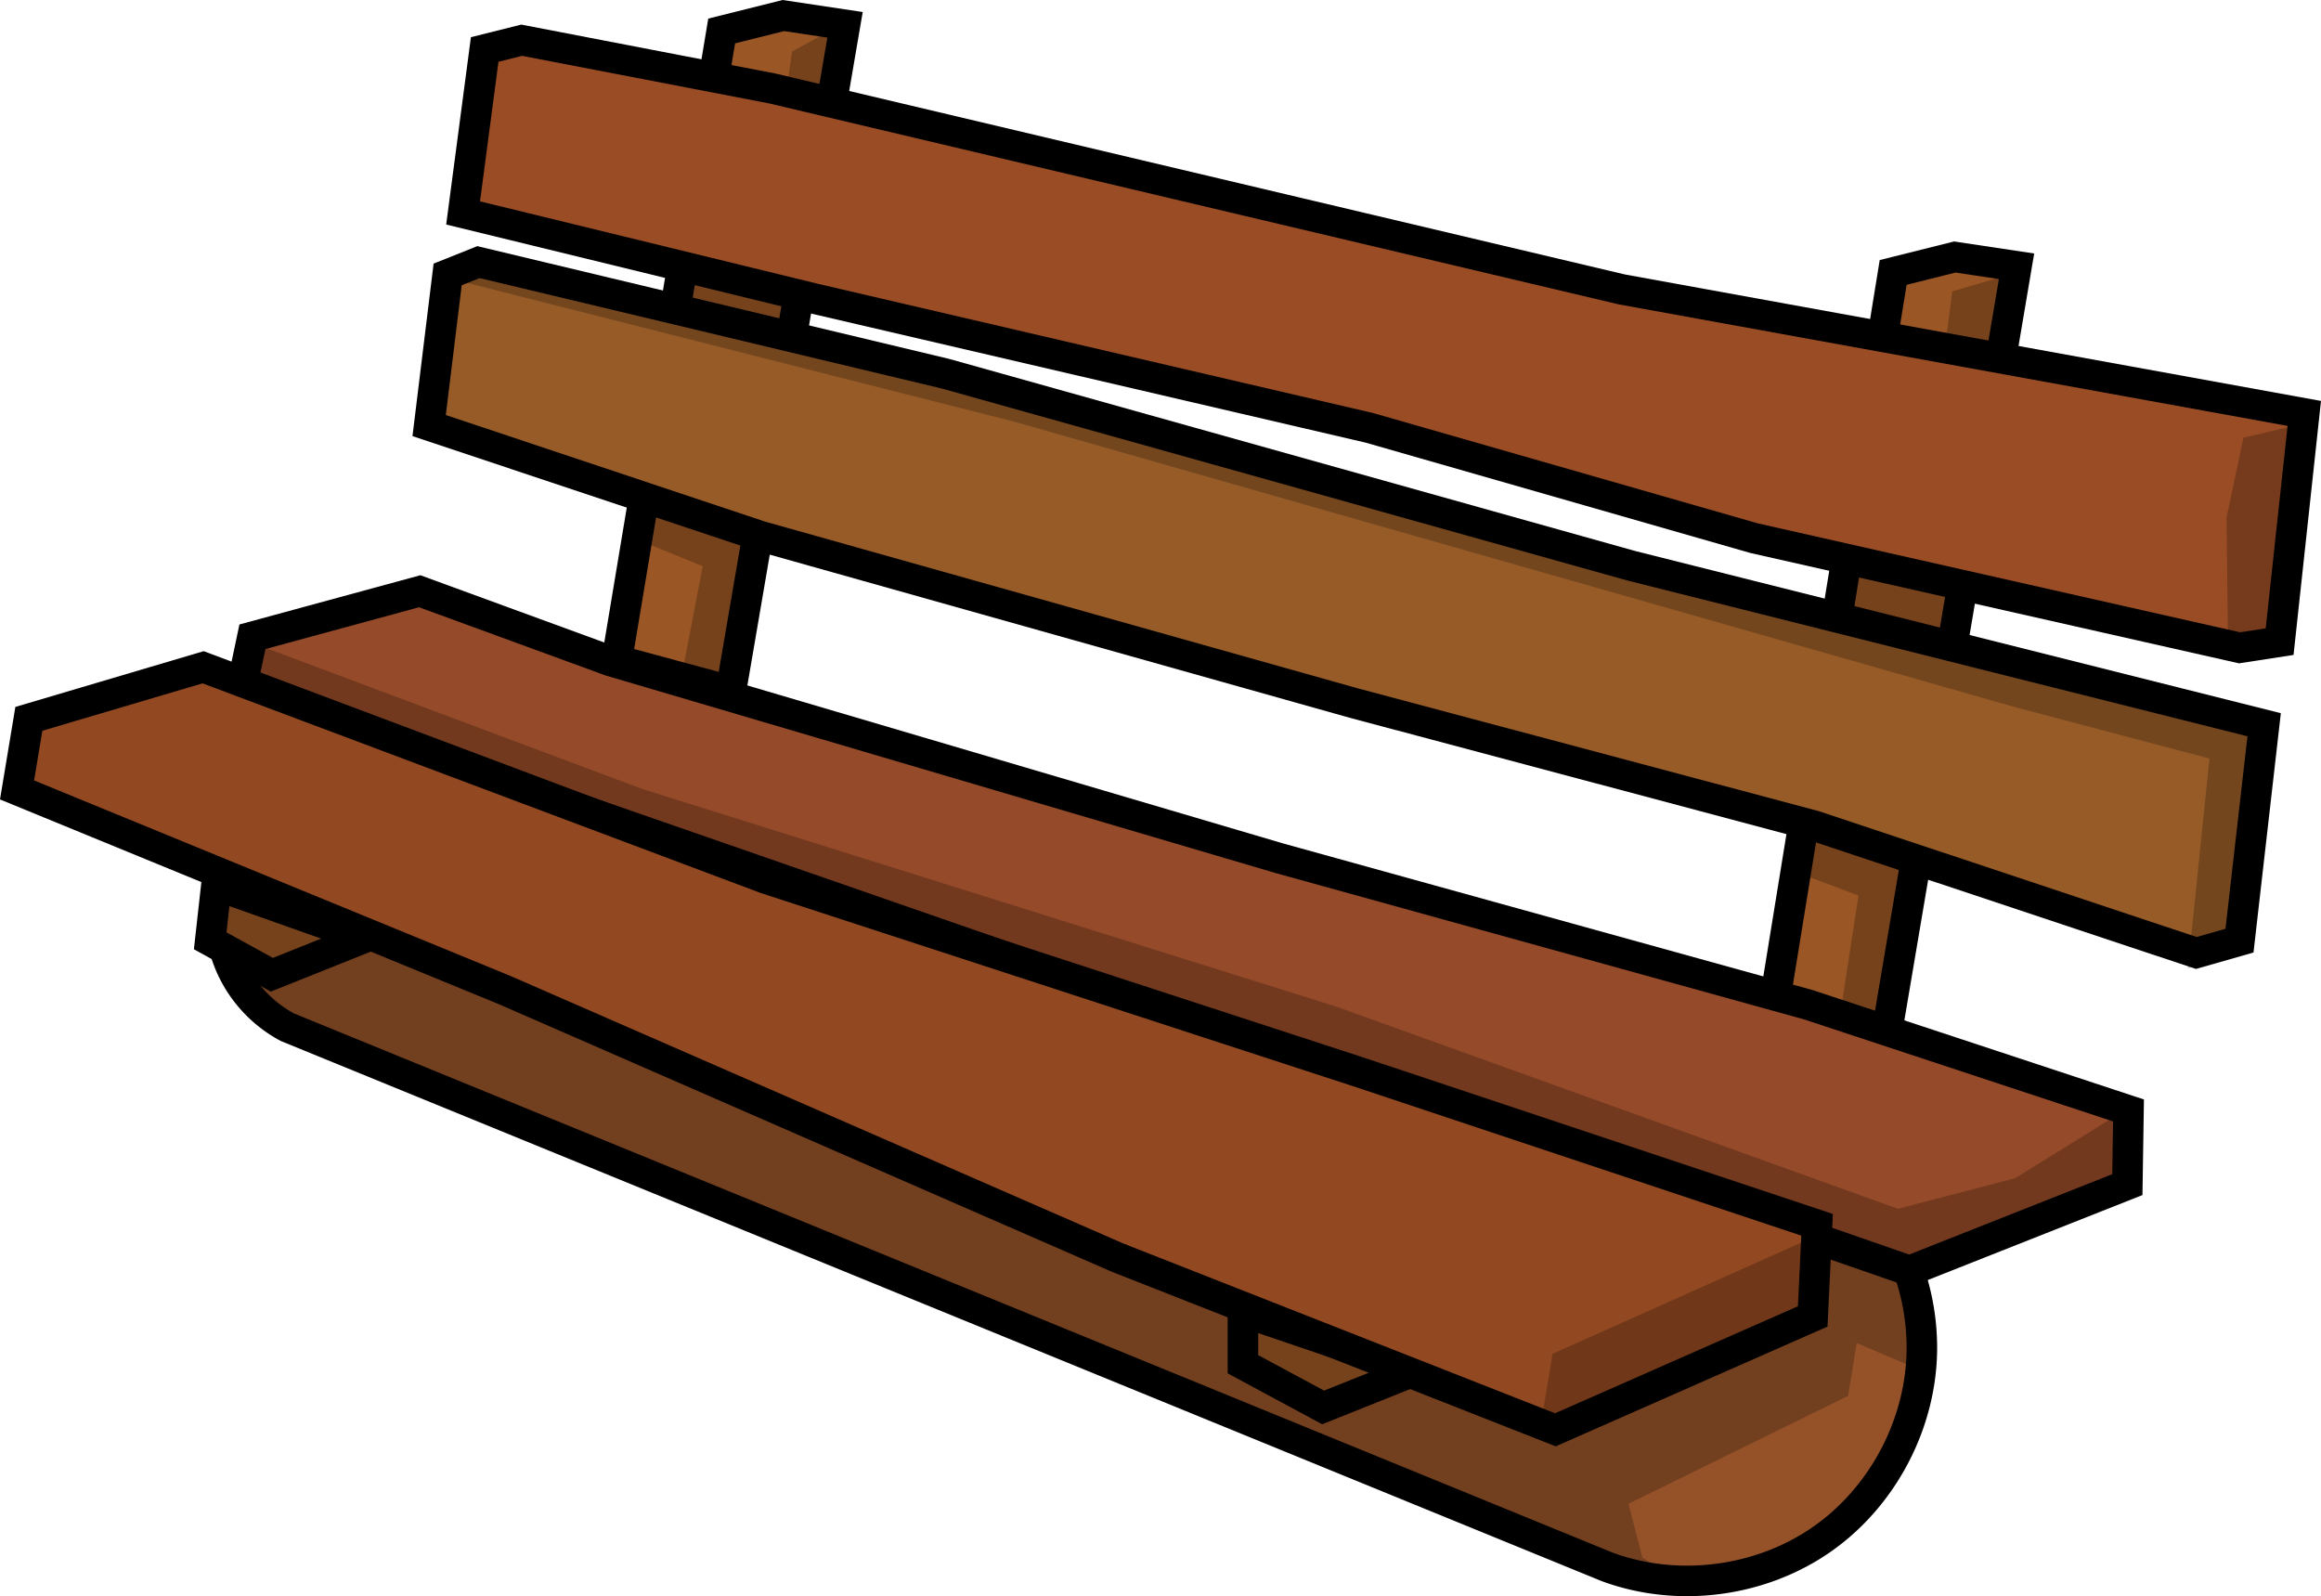
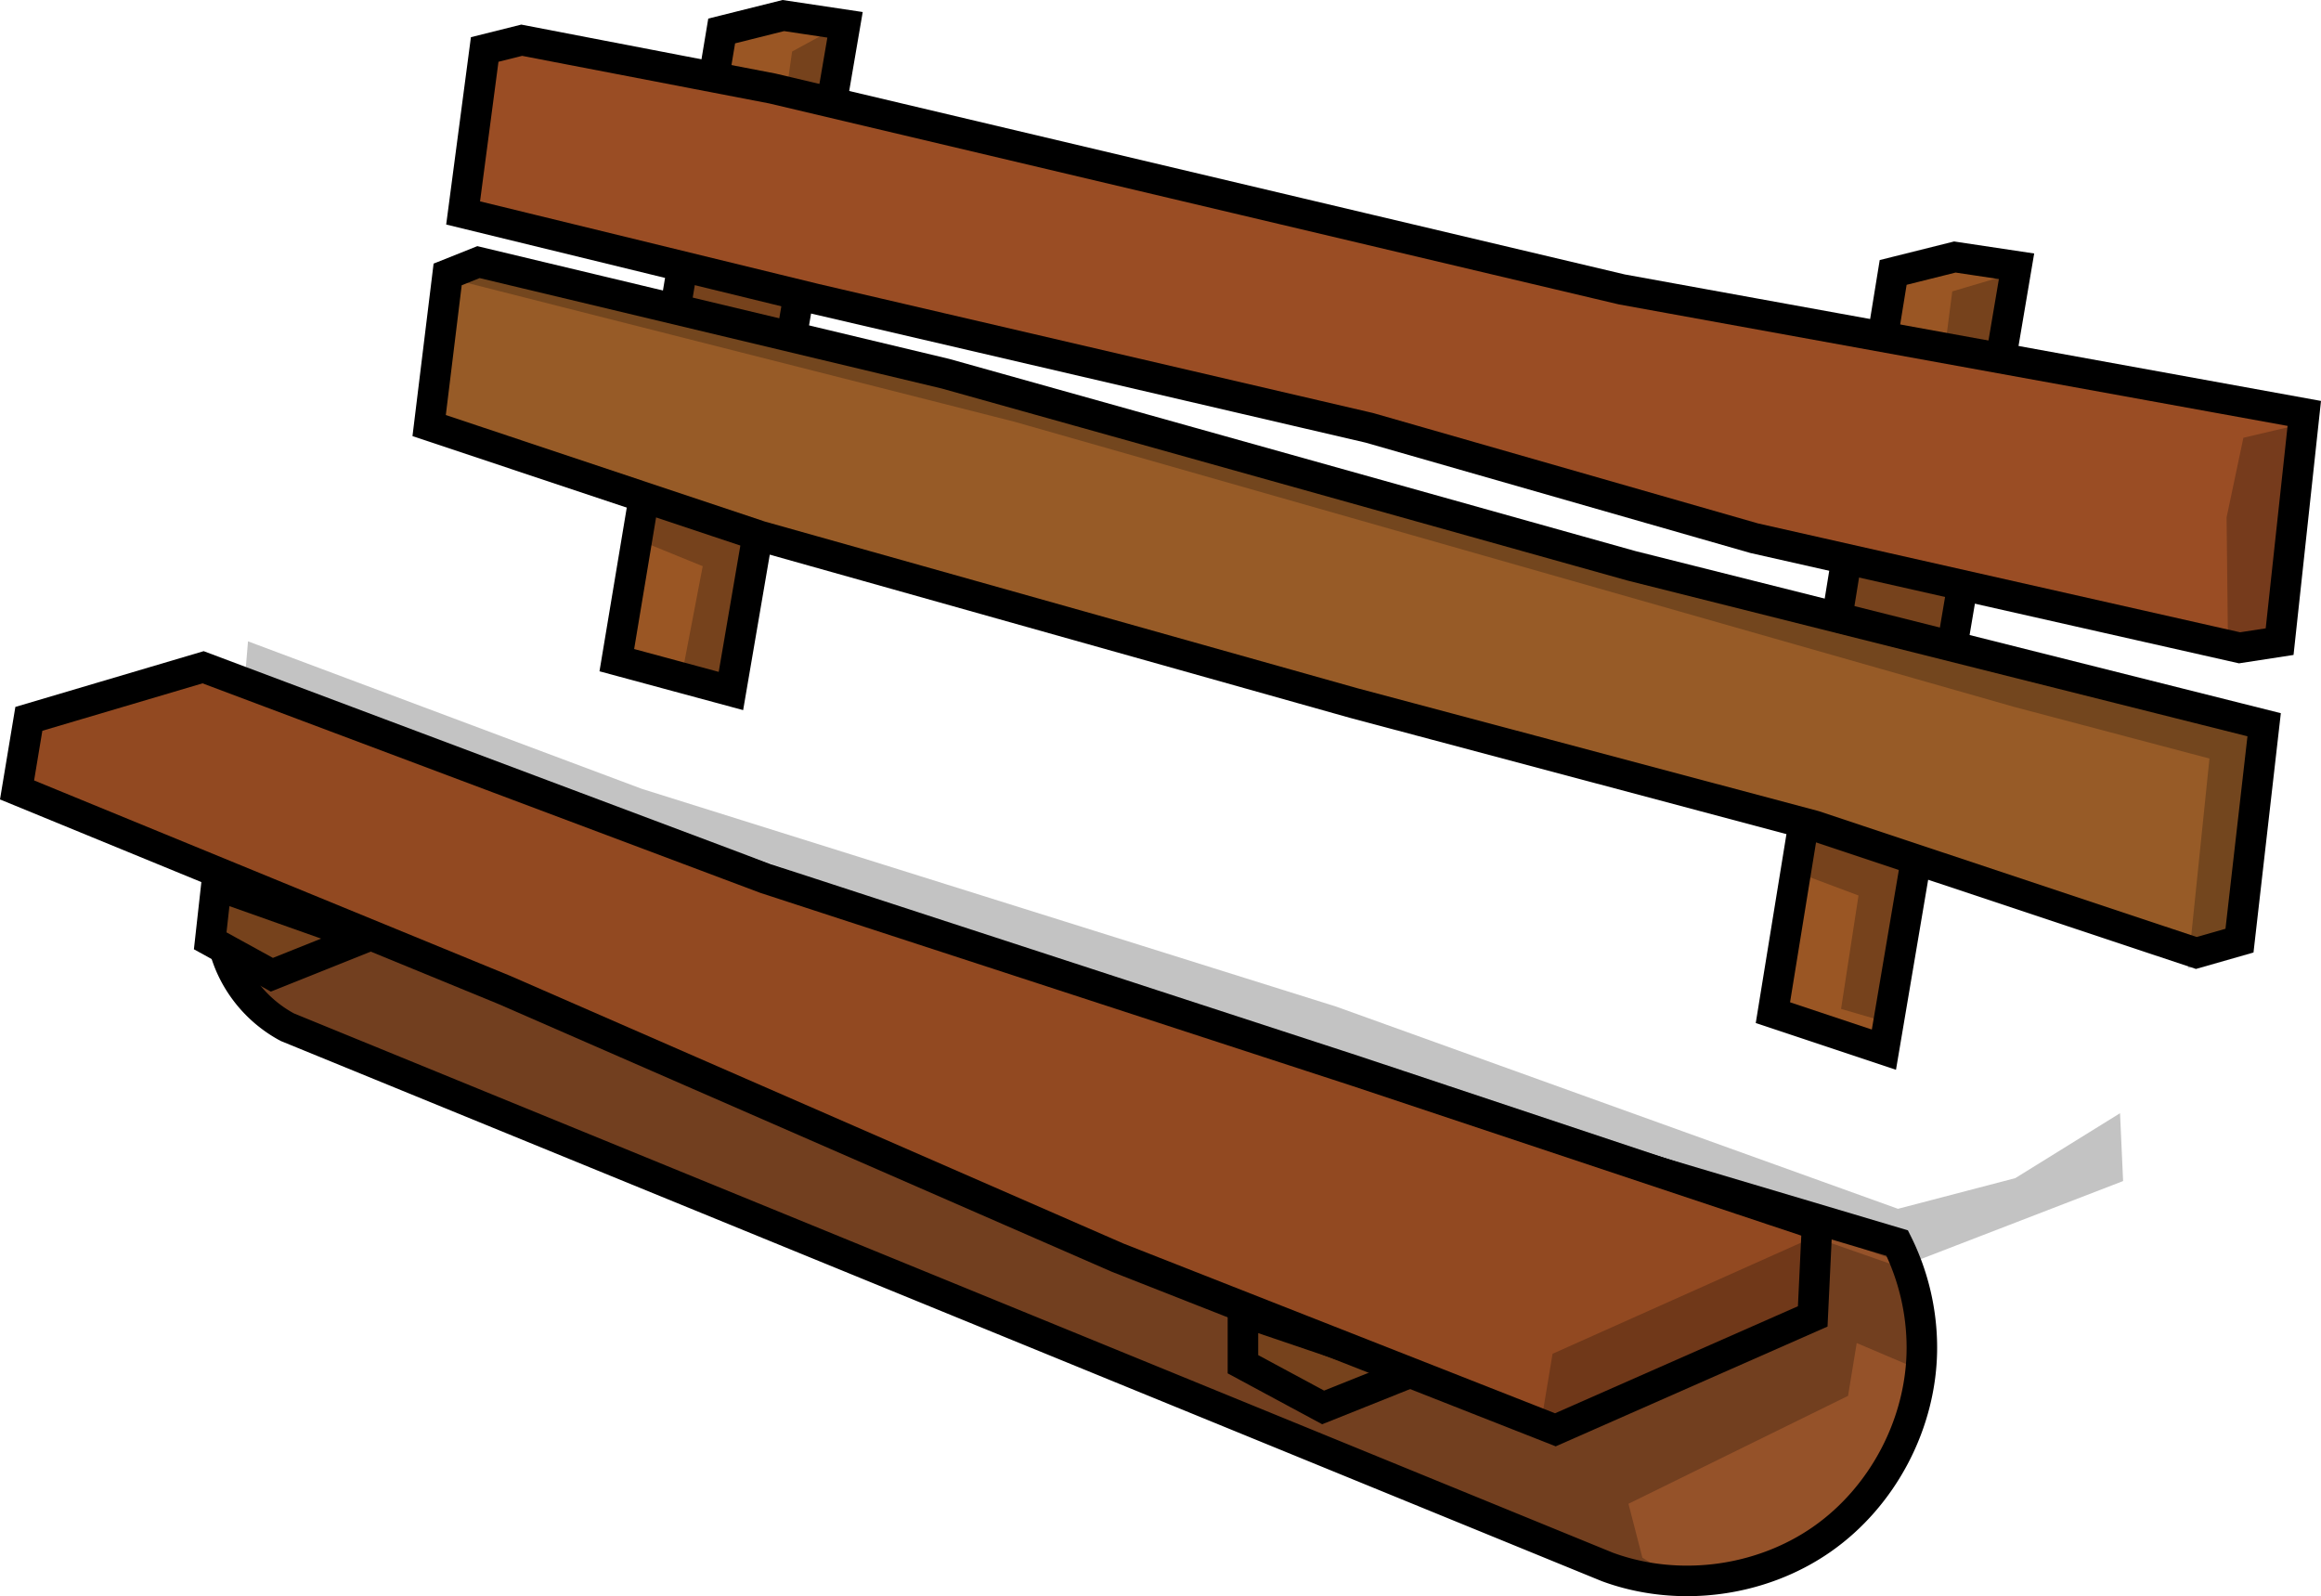
<svg xmlns="http://www.w3.org/2000/svg" width="202.725" height="139.415" viewBox="0 0 190.055 130.701">
  <g fill-rule="evenodd" stroke="#000" stroke-width="2.5">
    <path style="isolation:auto;mix-blend-mode:normal;solid-color:#000;solid-opacity:1" d="M30.598 64.66a10.577 10.577 0 00-7.86 1.478 10.577 10.577 0 00-4.514 6.603c-.46 2.194-.19 4.535.757 6.566a10.537 10.537 0 004.546 4.799L131.613 128.3c5.754 2.121 12.52 1.254 17.554-2.25 5.033-3.503 8.196-9.548 8.205-15.68a19.227 19.227 0 00-2.02-8.587L30.598 64.66z" color="#000" overflow="visible" fill="#955229" />
    <path style="isolation:auto;mix-blend-mode:normal;solid-color:#000;solid-opacity:1" d="M101.778 107.412v4.293l6.566 3.536 7.576-3.03zM155.022 22.307l5.051-1.263 5.051.758-10.86 64.144-9.09-3.03zM59.094 2.536l5.05-1.263 5.052.758-9.344 54.548-9.344-2.525z" color="#000" overflow="visible" fill="#9a5624" />
    <path style="isolation:auto;mix-blend-mode:normal;solid-color:#000;solid-opacity:1" d="M42.72 3.293l20.527 3.953 69.548 16.45 55.892 10.155-2.02 18.687-3.283.505-39.742-8.975-31.516-9.038L66.78 24.475l-28.858-7.04 1.767-13.384z" color="#000" overflow="visible" fill="#9a4d24" />
    <path style="isolation:auto;mix-blend-mode:normal;solid-color:#000;solid-opacity:1" d="M39.18 21.462l38.25 9.14 56.175 15.73L185.4 59.342l-2.02 17.678-3.536 1.01-31.287-10.42-37.72-10.047-48.585-13.666-27.112-9.051 1.515-12.375z" color="#000" overflow="visible" fill="#975b27" />
-     <path style="isolation:auto;mix-blend-mode:normal;solid-color:#000;solid-opacity:1" d="M174.292 90.924l-.094 6.074-17.836 7.058L19.727 56.611l.943-4.473 13.698-3.727 15.59 5.702 54.8 16.16 43.293 11.988z" color="#000" overflow="visible" fill="#954a29" />
    <path d="M16.631 54.635l46.056 17.298 48.364 15.775 37.74 12.58-.356 7.5-21.072 9.286-35.834-14.092-50.213-21.918L1.396 64.68l.967-5.82z" fill="#924921" />
    <path style="isolation:auto;mix-blend-mode:normal;solid-color:#000;solid-opacity:1" d="M17.718 72.489l-.505 4.546 5.051 2.778 7.576-3.03z" color="#000" overflow="visible" fill="#9a5624" />
  </g>
  <g color="#000" fill-opacity=".236" fill-rule="evenodd">
    <path style="isolation:auto;mix-blend-mode:normal;solid-color:#000;solid-opacity:1" d="M187.993 34.834l-4.293 1.01-1.376 6.52.114 10.4 3.788-.505zM185.215 60.34L79.645 31.337l-39.77-10.121-2.83 1.643 46.038 11.677 81.843 23.344 15.996 4.228-1.767 17.173 3.788-1.01zM173.599 91.15l-8.58 5.318-9.603 2.51-46-16.556-56.855-17.83-32.253-12.08-.252 3.03 136.118 47.982 17.677-6.818zM148.597 101.252l-21.465 9.596-1.01 6.06 22.223-9.596.252-5.303M164.685 22.431l-4.822 1.429-.535 4.107 4.82.893zM151.113 45.467l9.286 2.678-.893 4.643-9.107-2.143zM148.078 68.145l-.18 3.572 4.287 1.607-1.429 9.286 4.286 1.25 1.964-13.036zM52.72 44.395l4.822 1.965-1.607 8.393 4.107 1.071 1.786-11.964-9.465-3.215zM55.578 21.36c0 .714.357 3.75.357 3.75l9.285 2.321v-3.036zM64.506 6.717l.357-2.5 3.929-2.143-.714 5.714zM102.542 107.788l-.357 3.929 5.893 3.214 5.714-2.5zM18.256 72.431l-.357 5 6.071 2.679 5.893-3.929z" overflow="visible" />
    <path style="isolation:auto;mix-blend-mode:normal;solid-color:#000;solid-opacity:1" d="M138.078 129.753l-3.591-2.206-1.14-4.418 17.98-8.835.71-4.326 5.08 2.161-.316-7.942-7.244-2.534-.813 6.922-20.13 8.142-14.286-3.929-6.25 2.322-6.25-3.393-.893-4.643-72.322-30.893-6.607 3.929-2.321-1.072 3.214 5.179 110.357 44.464z" overflow="visible" />
  </g>
</svg>